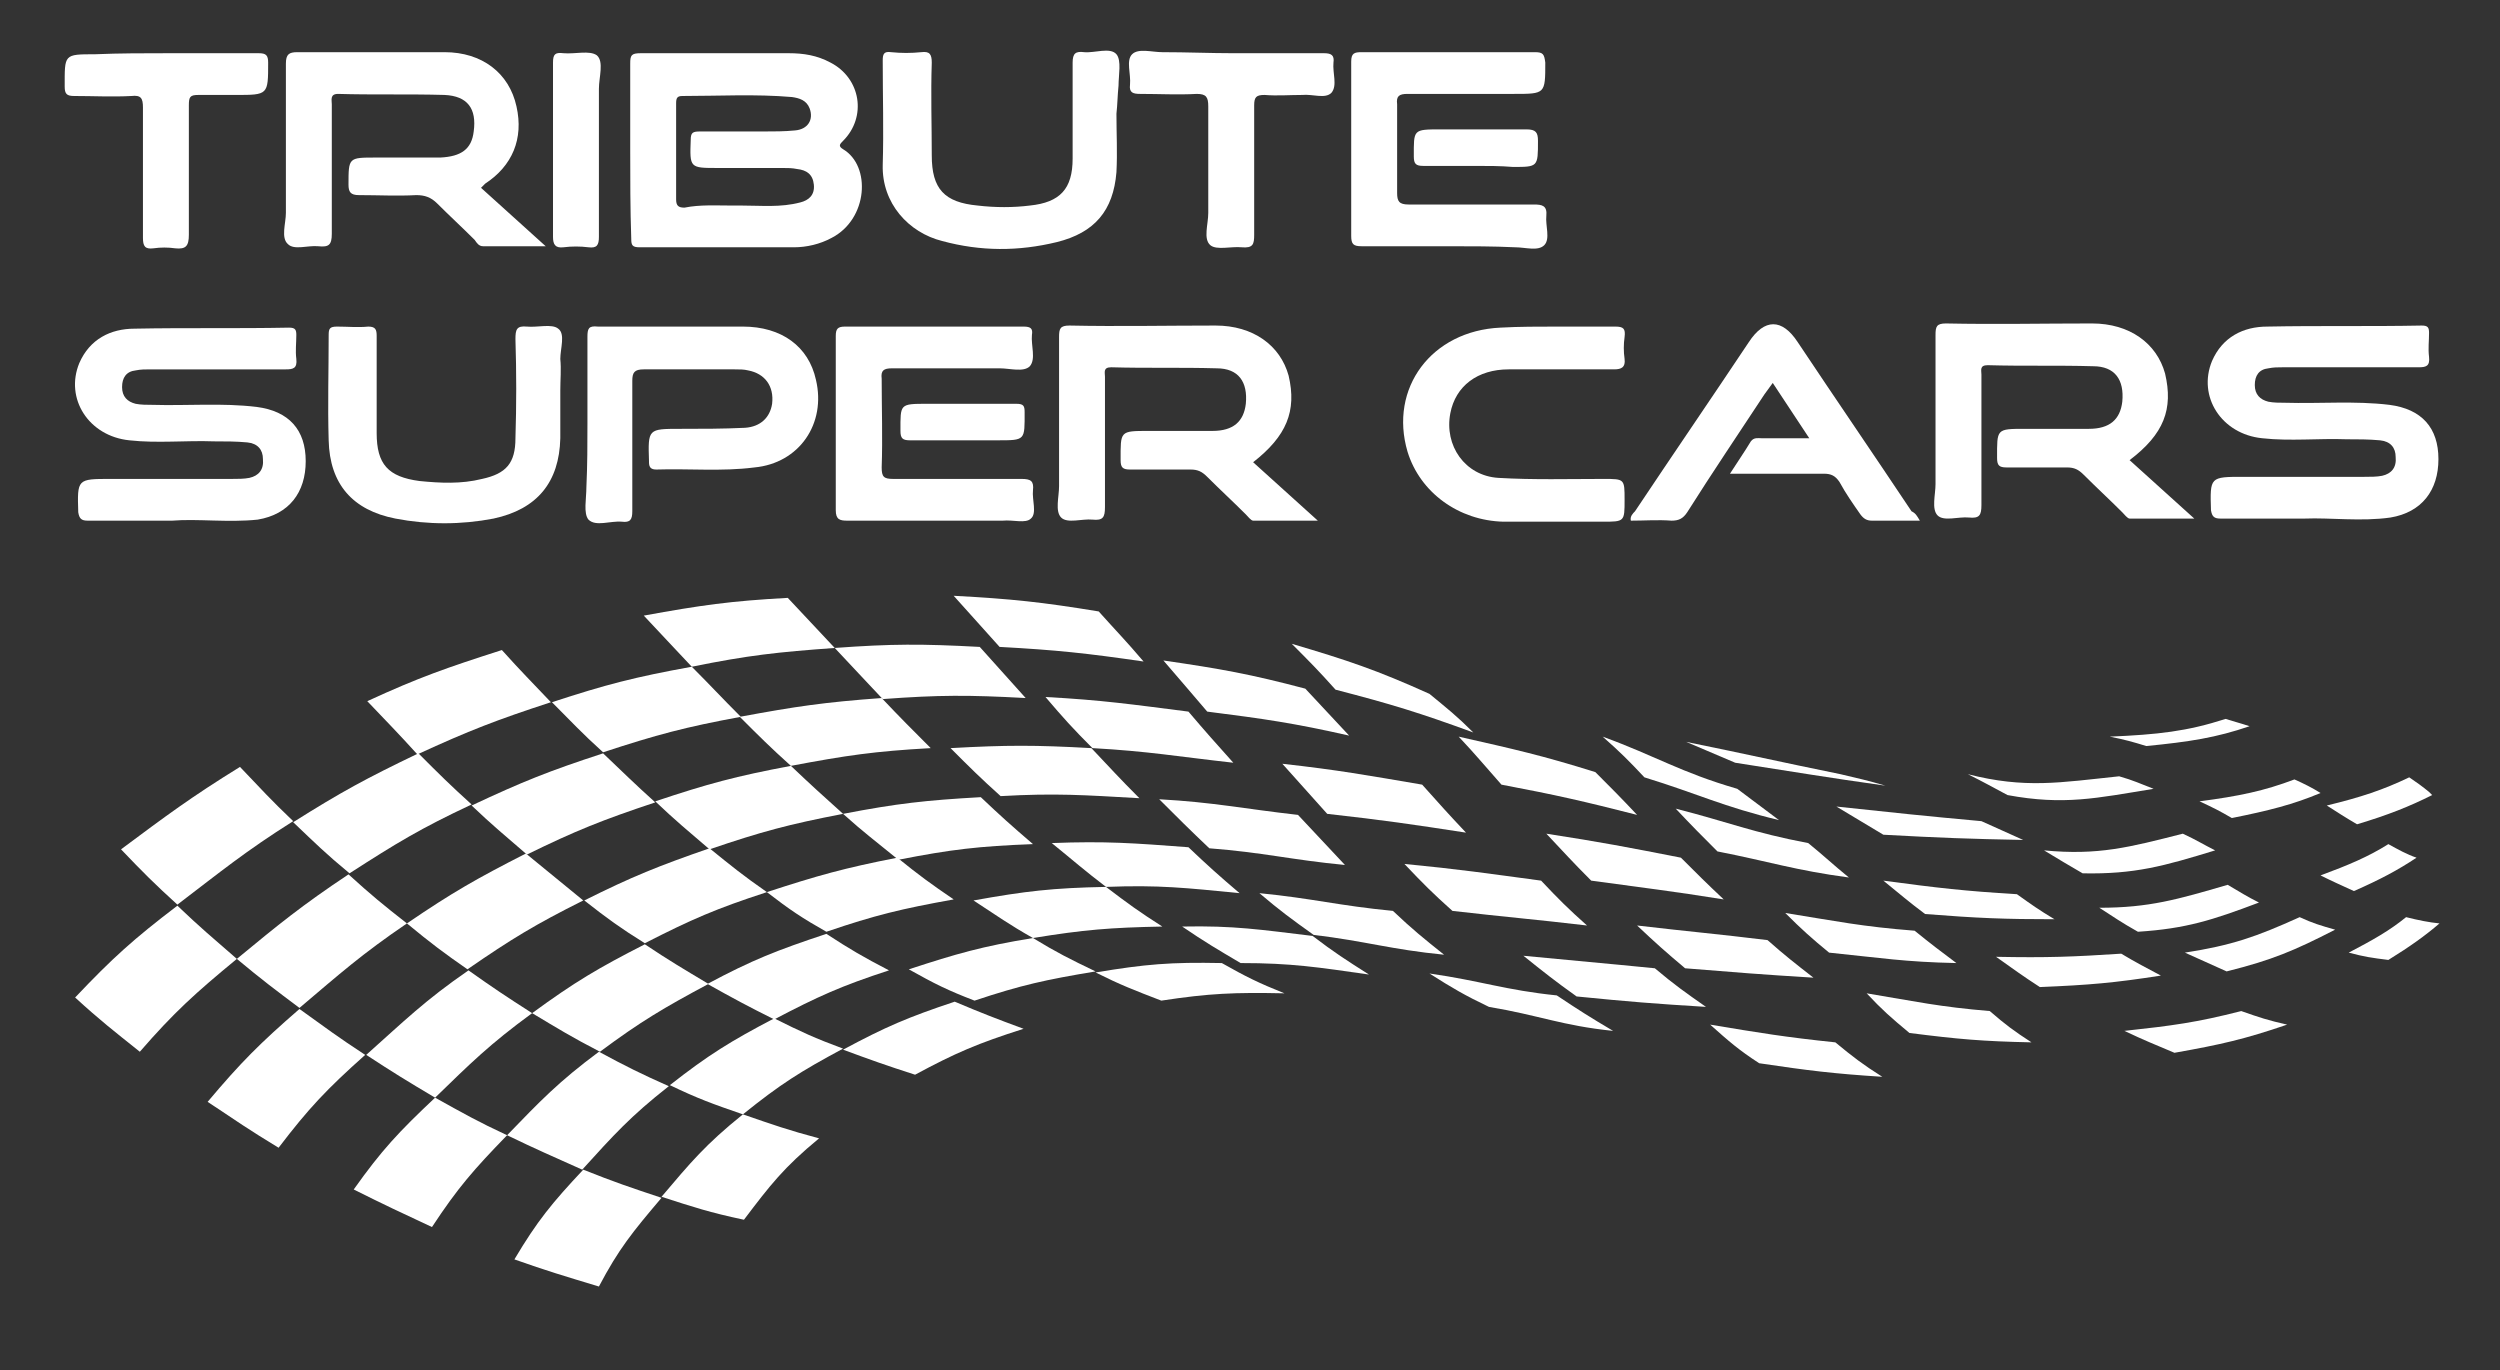
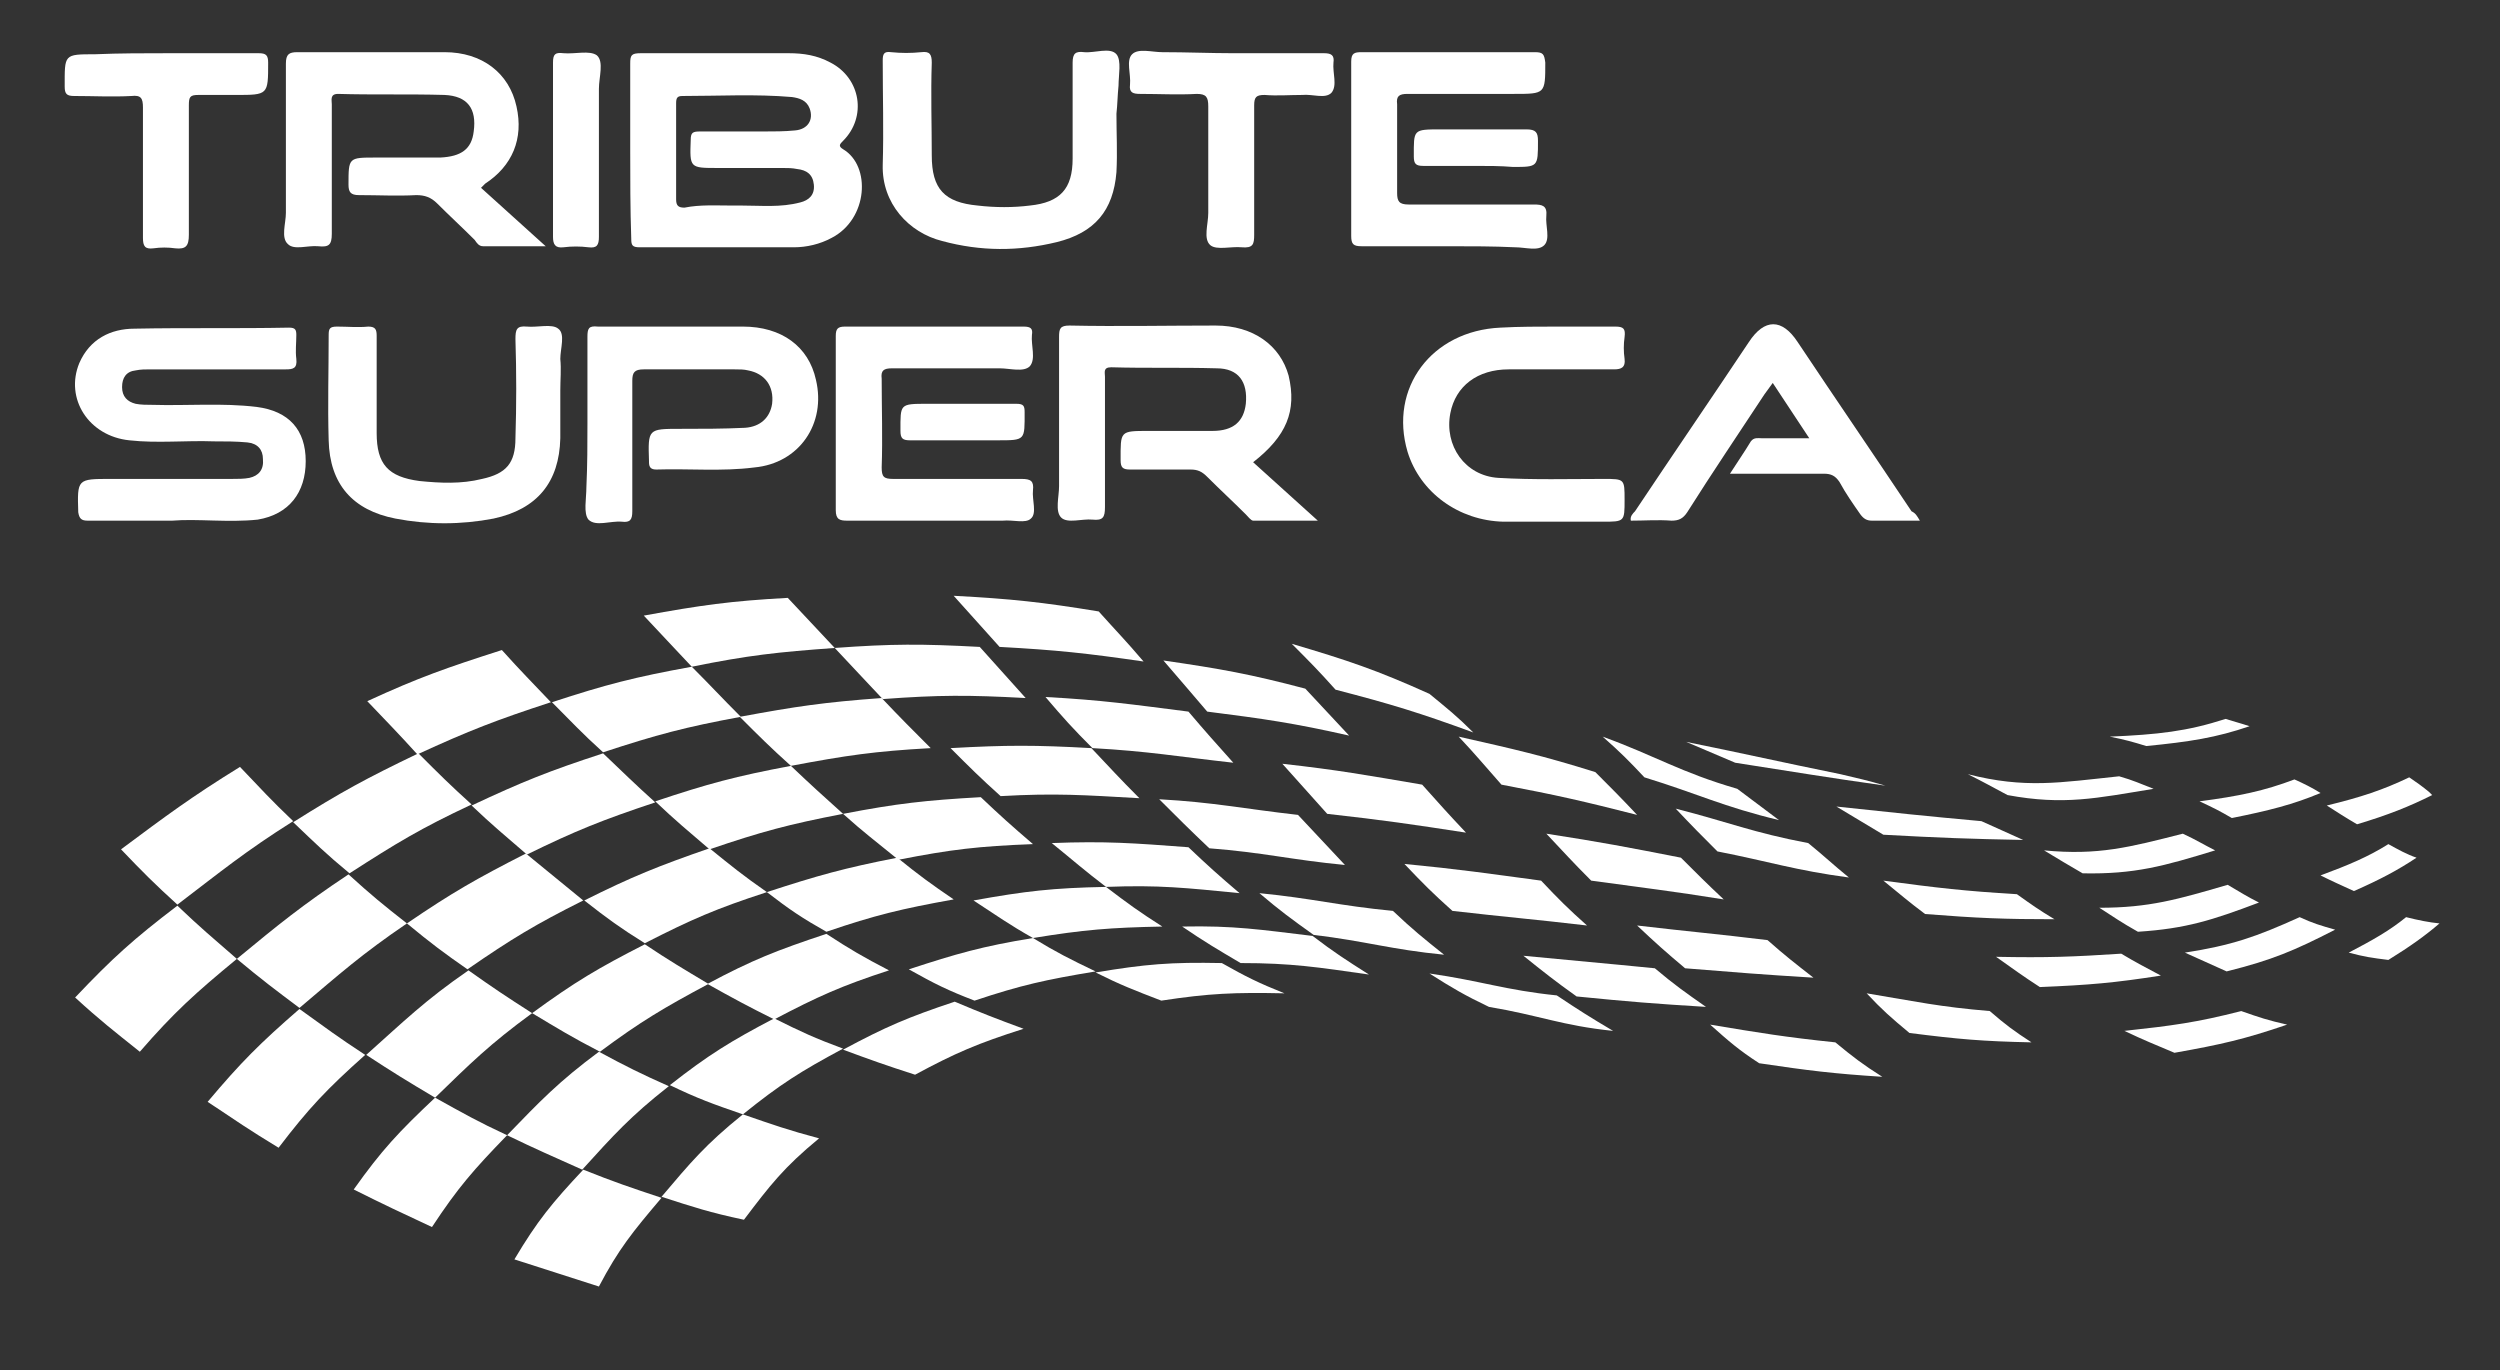
<svg xmlns="http://www.w3.org/2000/svg" version="1.1" id="Livello_1" x="0px" y="0px" viewBox="0 0 239.6 131.3" style="enable-background:new 0 0 239.6 131.3;" xml:space="preserve">
  <rect x="0" y="0" width="239.6" height="131.3" fill="#333333" stroke="none" />
  <style type="text/css">
	.st0{fill:#FFFFFF;}
</style>
  <g>
    <g>
      <path class="st0" d="M60.4,14.3c0-2.7,0-5.5,0-8.2c0-0.8,0.1-1,1-1c4.7,0,9.5,0,14.2,0c1.4,0,2.7,0.2,4,0.9    c2.9,1.5,3.5,5.2,1.2,7.5c-0.3,0.3-0.5,0.5,0,0.8c2.7,1.6,2.4,6.7-1.1,8.5c-1.1,0.6-2.4,0.9-3.6,0.9c-4.9,0-9.9,0-14.8,0    c-0.7,0-0.8-0.2-0.8-0.8C60.4,20,60.4,17.1,60.4,14.3z M70.2,19.7c0.3,0,0.6,0,0.9,0c1.9,0,3.7,0.2,5.6-0.3    c0.8-0.2,1.4-0.7,1.3-1.7s-0.7-1.4-1.6-1.5c-0.5-0.1-0.9-0.1-1.4-0.1c-2.1,0-4.1,0-6.2,0c-2.7,0-2.7,0-2.6-2.7    c0-0.7,0.2-0.8,0.9-0.8c2,0,4,0,6.1,0c1,0,2,0,3-0.1c1.2-0.1,1.8-1,1.4-2.1c-0.3-0.8-1-1-1.7-1.1c-3.5-0.3-7-0.1-10.5-0.1    c-0.5,0-0.6,0.2-0.6,0.7c0,3.1,0,6.1,0,9.2c0,0.6,0.2,0.8,0.8,0.8C67.1,19.6,68.6,19.7,70.2,19.7z" />
      <path class="st0" d="M16.5,49.9c-3.1,0-5.6,0-8.1,0c-0.6,0-0.8-0.2-0.9-0.8c-0.1-3.2-0.1-3.2,3.1-3.2c3.9,0,7.7,0,11.6,0    c0.6,0,1.2,0,1.7-0.1c0.9-0.2,1.4-0.8,1.3-1.8c0-0.9-0.5-1.5-1.5-1.6c-1.1-0.1-2.1-0.1-3.2-0.1c-2.7-0.1-5.4,0.2-8.1-0.1    c-3.9-0.4-6.2-4-4.8-7.4c1-2.3,3-3.3,5.3-3.3c4.9-0.1,9.9,0,14.8-0.1c0.6,0,0.7,0.2,0.7,0.7c0,0.8-0.1,1.5,0,2.3    c0.1,0.9-0.3,1-1,1c-4.3,0-8.6,0-13,0c-0.5,0-0.9,0-1.4,0.1c-0.9,0.1-1.3,0.7-1.3,1.6c0,0.9,0.5,1.4,1.3,1.6    c0.5,0.1,1.1,0.1,1.6,0.1c3.3,0.1,6.7-0.2,10,0.2c3.1,0.4,4.7,2.2,4.7,5.2s-1.6,5.1-4.6,5.6C21.9,50.1,18.9,49.7,16.5,49.9z" />
      <path class="st0" d="M120.1,44.3c2,1.8,4,3.6,6.2,5.6c-2.2,0-4.2,0-6.2,0c-0.2,0-0.5-0.4-0.7-0.6c-1.2-1.2-2.5-2.4-3.7-3.6    c-0.5-0.5-0.9-0.7-1.6-0.7c-1.9,0-3.9,0-5.8,0c-0.7,0-0.9-0.2-0.9-0.9c0-2.8-0.1-2.8,2.7-2.8c2,0,4.1,0,6.1,0s3-0.9,3.2-2.6    c0.2-2.1-0.7-3.4-2.8-3.4c-3.4-0.1-6.7,0-10.1-0.1c-0.8,0-0.6,0.5-0.6,0.9c0,4.2,0,8.3,0,12.5c0,1-0.2,1.3-1.2,1.2s-2.4,0.4-3-0.2    c-0.6-0.6-0.2-2-0.2-3c0-4.8,0-9.5,0-14.3c0-0.8,0.1-1.1,1-1.1c4.7,0.1,9.3,0,14,0c3.6,0,6.2,1.9,7,4.8    C124.3,39.4,123.3,41.8,120.1,44.3z" />
      <path class="st0" d="M46.1,18c2,1.8,4,3.6,6.2,5.6c-2.2,0-4.1,0-6,0c-0.4,0-0.6-0.3-0.8-0.6c-1.2-1.2-2.4-2.3-3.6-3.5    c-0.6-0.6-1.2-0.8-2-0.8c-1.8,0.1-3.7,0-5.5,0c-0.8,0-1-0.3-1-1c0-2.6,0-2.6,2.6-2.6c2.1,0,4.1,0,6.2,0c2-0.1,3-0.8,3.2-2.5    c0.3-2.2-0.6-3.4-2.8-3.5C39.1,9,35.7,9.1,32.4,9c-0.8,0-0.6,0.6-0.6,1c0,4.1,0,8.3,0,12.4c0,1.1-0.3,1.3-1.3,1.2    c-1-0.1-2.3,0.4-2.9-0.2c-0.7-0.6-0.2-2-0.2-3c0-4.8,0-9.5,0-14.3c0-0.9,0.3-1.1,1.1-1.1c4.7,0,9.4,0,14.1,0c3.6,0,6.2,2,6.9,5.2    c0.7,3.1-0.4,5.7-3,7.4C46.3,17.8,46.2,17.9,46.1,18z" />
      <path class="st0" d="M56.3,40.6c0-2.8,0-5.5,0-8.3c0-0.8,0.1-1.1,1-1c4.6,0,9.3,0,13.9,0c3.7,0,6.3,1.9,7,5.1c1,4.2-1.6,8-5.9,8.4    c-3.1,0.4-6.3,0.1-9.4,0.2c-0.5,0-0.7-0.2-0.7-0.7v-0.1c-0.1-3.1-0.1-3.1,3-3.1c2.1,0,4.1,0,6.2-0.1c1.5-0.1,2.4-1,2.6-2.3    c0.2-1.7-0.7-2.9-2.3-3.2c-0.4-0.1-0.8-0.1-1.3-0.1c-2.9,0-5.8,0-8.7,0c-0.9,0-1.1,0.3-1.1,1.1c0,4.2,0,8.3,0,12.5    c0,0.8-0.2,1.1-1,1c-1.1-0.1-2.5,0.5-3.2-0.2c-0.5-0.6-0.2-2-0.2-3.1C56.3,44.5,56.3,42.6,56.3,40.6z" />
      <path class="st0" d="M89.6,49.9c-2.8,0-5.6,0-8.4,0c-0.7,0-1.1-0.1-1.1-1c0-5.6,0-11.1,0-16.7c0-0.7,0.2-0.9,0.9-0.9    c5.7,0,11.4,0,17.1,0c0.7,0,0.9,0.2,0.8,0.8c-0.1,1,0.4,2.3-0.2,3c-0.6,0.6-1.9,0.2-2.9,0.2c-3.4,0-6.9,0-10.3,0    c-0.8,0-1.1,0.2-1,1c0,2.8,0.1,5.7,0,8.5c0,0.9,0.2,1.1,1.1,1.1c4.1,0,8.2,0,12.3,0c0.9,0,1.2,0.2,1.1,1.1    c-0.1,0.9,0.4,2.2-0.2,2.7c-0.5,0.5-1.7,0.1-2.7,0.2C93.9,49.9,91.8,49.9,89.6,49.9z" />
      <path class="st0" d="M107,10.9c0,1.9,0.1,3.7,0,5.6c-0.3,3.7-2.1,5.8-5.7,6.7c-3.7,0.9-7.3,0.9-11-0.1c-3.2-0.8-5.8-3.6-5.7-7.3    c0.1-3.3,0-6.6,0-10c0-0.6,0.1-0.9,0.8-0.8c1,0.1,1.9,0.1,2.9,0c0.8-0.1,1,0.2,1,1c-0.1,3,0,6,0,8.9c0,3.2,1.2,4.5,4.4,4.8    c1.7,0.2,3.4,0.2,5,0c2.9-0.3,4.1-1.6,4.1-4.5c0-3.1,0-6.1,0-9.2c0-0.9,0.3-1.1,1.1-1c1,0.1,2.5-0.5,3.1,0.2c0.5,0.6,0.2,2,0.2,3    C107.1,9.2,107.1,10,107,10.9C107.1,10.9,107,10.9,107,10.9z" />
      <path class="st0" d="M53.7,37.4c0,1.5,0,3.1,0,4.6c-0.1,4.2-2.2,6.8-6.4,7.7c-3.1,0.6-6.3,0.6-9.4,0c-4.1-0.8-6.3-3.3-6.4-7.5    c-0.1-3.4,0-6.7,0-10.1c0-0.6,0.1-0.8,0.8-0.8c1,0,2,0.1,3,0c0.7,0,0.8,0.3,0.8,0.9c0,3.1,0,6.2,0,9.3c0,3,1.1,4.2,4.1,4.6    c2,0.2,4,0.3,6-0.2c2.3-0.5,3.2-1.5,3.2-3.9c0.1-3.2,0.1-6.3,0-9.5c0-0.9,0.1-1.3,1.1-1.2c1,0.1,2.4-0.3,3,0.2    c0.7,0.5,0.2,1.9,0.2,2.9C53.8,35.4,53.7,36.4,53.7,37.4L53.7,37.4z" />
      <path class="st0" d="M138.9,23.6c-2.8,0-5.6,0-8.4,0c-0.8,0-1-0.2-1-1c0-5.6,0-11.1,0-16.7c0-0.8,0.3-0.9,1-0.9    c5.5,0,11.1,0,16.6,0c0.8,0,0.9,0.2,1,1c0,3,0,3-3,3c-3.4,0-6.8,0-10.2,0c-0.8,0-1.1,0.2-1,1c0,2.8,0,5.7,0,8.5    c0,0.8,0.2,1.1,1.1,1.1c4,0,8,0,12,0c0.8,0,1.3,0.1,1.2,1.1c-0.1,0.9,0.4,2.2-0.2,2.8c-0.6,0.6-1.8,0.2-2.8,0.2    C143.1,23.6,141,23.6,138.9,23.6z" />
      <path class="st0" d="M184,49.9c-1.7,0-3.1,0-4.6,0c-0.5,0-0.8-0.2-1.1-0.6c-0.7-1-1.4-2-2-3.1c-0.4-0.6-0.8-0.8-1.5-0.8    c-2.9,0-5.8,0-9,0c0.7-1.1,1.4-2.1,2-3.1c0.3-0.4,0.7-0.3,1-0.3c1.5,0,2.9,0,4.6,0c-1.2-1.8-2.3-3.5-3.5-5.3    c-0.3,0.4-0.5,0.7-0.8,1.1c-2.5,3.8-5,7.5-7.4,11.3c-0.4,0.6-0.8,0.8-1.5,0.8c-1.3-0.1-2.6,0-3.9,0c-0.1-0.4,0.2-0.7,0.4-0.9    c3.6-5.4,7.3-10.8,10.9-16.2c1.5-2.3,3.2-2.3,4.7,0c3.6,5.4,7.3,10.8,10.9,16.2C183.6,49.2,183.7,49.4,184,49.9z" />
      <path class="st0" d="M149.3,31.3c1.8,0,3.7,0,5.5,0c0.8,0,1,0.2,0.9,1c-0.1,0.7-0.1,1.4,0,2.1c0.1,0.8-0.3,1-1,1    c-3.4,0-6.7,0-10.1,0c-3,0-5.1,1.6-5.6,4.2c-0.6,3.1,1.4,6,4.6,6.2c3.4,0.2,6.7,0.1,10.1,0.1c2,0,2,0,2,2c0,2.1,0,2.1-2.1,2.1    c-3.2,0-6.3,0-9.5,0c-4.3-0.1-8-2.8-9.2-6.7c-1.8-6.1,2.3-11.6,8.9-11.9C145.6,31.3,147.5,31.3,149.3,31.3L149.3,31.3z" />
      <path class="st0" d="M16.1,5.1c2.9,0,5.8,0,8.7,0c0.7,0,0.9,0.2,0.9,0.9c0,3.1,0,3.1-3.1,3.1c-1.2,0-2.4,0-3.6,0    c-0.8,0-0.9,0.2-0.9,1c0,4.1,0,8.3,0,12.4c0,1.1-0.3,1.4-1.3,1.3c-0.7-0.1-1.4-0.1-2.1,0c-0.8,0.1-1-0.2-1-1c0-4.2,0-8.3,0-12.5    c0-0.9-0.2-1.2-1.1-1.1c-1.8,0.1-3.7,0-5.5,0C6.4,9.2,6.2,9,6.2,8.3c0-3.1-0.1-3.1,2.9-3.1C11.5,5.1,13.8,5.1,16.1,5.1z" />
      <path class="st0" d="M118.2,5.1c2.9,0,5.8,0,8.7,0c0.7,0,1,0.2,0.9,0.9c-0.1,1,0.4,2.2-0.2,2.9c-0.6,0.6-1.8,0.1-2.8,0.2    c-1.2,0-2.4,0.1-3.6,0c-0.8,0-1,0.2-1,1c0,4.1,0,8.2,0,12.4c0,0.9-0.1,1.3-1.2,1.2c-1-0.1-2.4,0.3-3-0.2c-0.7-0.6-0.2-2-0.2-3.1    c0-3.4,0-6.8,0-10.2c0-0.9-0.2-1.2-1.1-1.2c-1.8,0.1-3.6,0-5.4,0c-0.7,0-1.1-0.1-1-0.9c0.1-1-0.4-2.3,0.2-2.9s1.9-0.2,2.9-0.2    C113.7,5,116,5.1,118.2,5.1z" />
      <path class="st0" d="M53,14.4c0-2.8,0-5.6,0-8.4c0-0.8,0.2-1,1-0.9c1.1,0.1,2.5-0.3,3.2,0.2c0.7,0.6,0.2,2.1,0.2,3.2    c0,4.7,0,9.5,0,14.2c0,0.8-0.2,1.1-1,1s-1.6-0.1-2.4,0c-0.8,0.1-1-0.3-1-1C53,19.9,53,17.1,53,14.4z" />
      <path class="st0" d="M92.4,38.7c1.7,0,3.4,0,5,0c0.7,0,0.8,0.2,0.8,0.8c0,2.7,0.1,2.7-2.6,2.7c-2.8,0-5.6,0-8.4,0    c-0.7,0-0.9-0.2-0.9-0.9c0-2.6-0.1-2.6,2.6-2.6C90.1,38.7,91.2,38.7,92.4,38.7z" />
      <path class="st0" d="M141.4,15.9c-1.7,0-3.4,0-5,0c-0.7,0-0.9-0.2-0.9-0.9c0-2.6-0.1-2.6,2.6-2.6c2.7,0,5.5,0,8.2,0    c0.9,0,1.1,0.3,1.1,1.1c0,2.5,0,2.5-2.4,2.5C143.8,15.9,142.6,15.9,141.4,15.9z" />
-       <path class="st0" d="M220.9,49.7c-3.1,0-5.6,0-8.1,0c-0.6,0-0.8-0.2-0.9-0.8c-0.1-3.2-0.1-3.2,3.1-3.2c3.9,0,7.7,0,11.6,0    c0.6,0,1.2,0,1.7-0.1c0.9-0.2,1.4-0.8,1.3-1.8c0-0.9-0.5-1.5-1.5-1.6c-1.1-0.1-2.1-0.1-3.2-0.1c-2.7-0.1-5.4,0.2-8.1-0.1    c-3.9-0.4-6.2-4-4.8-7.4c1-2.3,3-3.3,5.3-3.3c4.9-0.1,9.9,0,14.8-0.1c0.6,0,0.7,0.2,0.7,0.7c0,0.8-0.1,1.5,0,2.3    c0.1,0.9-0.3,1-1,1c-4.3,0-8.6,0-13,0c-0.5,0-0.9,0-1.4,0.1c-0.9,0.1-1.3,0.7-1.3,1.6c0,0.9,0.5,1.4,1.3,1.6    c0.5,0.1,1.1,0.1,1.6,0.1c3.3,0.1,6.7-0.2,10,0.2c3.1,0.4,4.7,2.2,4.7,5.2s-1.6,5.1-4.6,5.6C226.3,50,223.3,49.6,220.9,49.7z" />
-       <path class="st0" d="M204.1,44.1c2,1.8,4,3.6,6.2,5.6c-2.2,0-4.2,0-6.2,0c-0.2,0-0.5-0.4-0.7-0.6c-1.2-1.2-2.5-2.4-3.7-3.6    c-0.5-0.5-0.9-0.7-1.6-0.7c-1.9,0-3.9,0-5.8,0c-0.7,0-0.9-0.2-0.9-0.9c0-2.8-0.1-2.8,2.7-2.8c2,0,4.1,0,6.1,0s3-0.9,3.2-2.6    c0.2-2.1-0.7-3.4-2.8-3.4c-3.4-0.1-6.7,0-10.1-0.1c-0.8,0-0.6,0.5-0.6,0.9c0,4.2,0,8.3,0,12.5c0,1-0.2,1.3-1.2,1.2s-2.4,0.4-3-0.2    c-0.6-0.6-0.2-2-0.2-3c0-4.8,0-9.5,0-14.3c0-0.8,0.1-1.1,1-1.1c4.7,0.1,9.3,0,14,0c3.6,0,6.2,1.9,7,4.8    C208.3,39.2,207.4,41.6,204.1,44.1z" />
    </g>
    <g>
      <path class="st0" d="M233.8,88.5c-1.4,1.2-2.8,2.2-4.9,3.5c-1.6-0.2-2.3-0.3-3.8-0.7c2.3-1.2,3.9-2.1,5.5-3.4    C231.8,88.2,232.8,88.4,233.8,88.5z" />
      <path class="st0" d="M203.6,98.8c4.6-0.5,6.9-0.8,11.2-1.9c1.7,0.6,2.6,0.9,4.4,1.3c-4.1,1.4-6.3,1.9-10.8,2.7    C206.5,100.1,205.5,99.7,203.6,98.8z" />
      <path class="st0" d="M163.9,98.2c4.8,0.8,7.2,1.2,12,1.7c1.7,1.4,2.6,2.1,4.5,3.3c-4.7-0.3-7.1-0.6-11.8-1.3    C166.6,100.6,165.7,99.8,163.9,98.2z" />
      <path class="st0" d="M137,93.3c4.9,0.7,7.3,1.6,12.2,2.1c2.1,1.4,3.2,2.1,5.4,3.4c-4.9-0.5-7.1-1.5-11.9-2.3    C140.4,95.4,139.2,94.7,137,93.3z" />
      <path class="st0" d="M105,93.2c4.8-0.8,7.2-1,12.1-0.9c2.3,1.3,3.5,1.9,6,2.9c-4.8-0.1-7.2,0-11.8,0.7    C108.7,94.9,107.4,94.4,105,93.2z" />
      <path class="st0" d="M80.8,100.6c4.1-2.2,6.2-3.1,10.7-4.6c2.6,1.1,3.9,1.6,6.6,2.6c-4.4,1.4-6.5,2.3-10.4,4.4    C84.9,102.1,83.5,101.6,80.8,100.6z" />
      <path class="st0" d="M63.4,114.7c2.8-3.3,4.2-5,7.8-7.9c2.9,1,4.3,1.5,7.3,2.3c-3.4,2.8-4.7,4.5-7.2,7.8    C68,116.2,66.5,115.7,63.4,114.7z" />
      <path class="st0" d="M209.4,91.3c4.5-0.7,6.8-1.5,11-3.4c1.3,0.6,2,0.8,3.4,1.2c-3.9,2-6,2.9-10.4,4C211.8,92.4,211,92,209.4,91.3    z" />
      <path class="st0" d="M178.9,95.2c4.8,0.8,7,1.3,11.8,1.7c1.5,1.3,2.3,1.9,4,3c-4.7-0.1-7-0.3-11.7-0.9    C181.2,97.5,180.4,96.8,178.9,95.2z" />
      <path class="st0" d="M146,91.6c5.1,0.5,7.6,0.7,12.6,1.2c1.9,1.6,2.9,2.3,4.9,3.7c-4.9-0.3-7.4-0.5-12.4-1    C149,94,148,93.2,146,91.6z" />
      <path class="st0" d="M113.3,88.8c5-0.1,7.5,0.3,12.5,0.9c2.1,1.6,3.2,2.3,5.4,3.7c-4.9-0.7-7.4-1.1-12.3-1.1    C116.7,91,115.5,90.3,113.3,88.8z" />
      <path class="st0" d="M87.1,92.9c4.6-1.5,7-2.2,11.9-3c2.3,1.4,3.5,2,6,3.2c-4.8,0.8-7.1,1.3-11.6,2.8    C90.8,94.9,89.6,94.3,87.1,92.9z" />
      <path class="st0" d="M64.2,104c3.7-2.9,5.8-4.2,10-6.4c2.6,1.3,3.9,1.9,6.6,2.9c-4.1,2.2-6,3.4-9.6,6.3    C68.3,105.8,66.9,105.3,64.2,104z" />
-       <path class="st0" d="M49.3,120.7c2.2-3.7,3.6-5.4,6.6-8.6c3,1.2,4.5,1.7,7.5,2.7c-2.8,3.3-4.1,4.9-6,8.5    C54.1,122.3,52.4,121.8,49.3,120.7z" />
+       <path class="st0" d="M49.3,120.7c2.2-3.7,3.6-5.4,6.6-8.6c3,1.2,4.5,1.7,7.5,2.7c-2.8,3.3-4.1,4.9-6,8.5    z" />
      <path class="st0" d="M231.6,82.2c-1.8,1.2-3.5,2.1-6,3.2c-1.3-0.6-2-0.9-3.2-1.5c2.7-1,4.6-1.8,6.5-3    C229.8,81.4,230.7,81.9,231.6,82.2z" />
      <path class="st0" d="M191.3,91.7c4.9,0.1,7.4,0,12-0.3c1.5,0.9,2.3,1.3,3.8,2.1c-4.5,0.7-6.8,0.9-11.6,1.1    C193.8,93.5,193,92.9,191.3,91.7z" />
      <path class="st0" d="M156.9,88.7c5.1,0.6,7.6,0.8,12.5,1.4c1.7,1.5,2.6,2.2,4.4,3.6c-4.9-0.3-7.4-0.5-12.3-0.9    C159.6,91.2,158.7,90.4,156.9,88.7z" />
      <path class="st0" d="M120.7,85.6c5.1,0.5,7.6,1.2,12.8,1.7c1.9,1.8,2.9,2.6,4.9,4.2c-5.1-0.5-7.5-1.3-12.5-1.9    C123.8,88.1,122.7,87.3,120.7,85.6z" />
      <path class="st0" d="M93.3,86.3c5-0.9,7.6-1.2,12.7-1.3c2.1,1.6,3.2,2.4,5.4,3.8c-5,0.1-7.5,0.3-12.4,1.1    C96.7,88.6,95.6,87.8,93.3,86.3z" />
      <path class="st0" d="M67.8,94.3c4.3-2.3,6.6-3.2,11.4-4.8c2.3,1.5,3.5,2.2,6,3.5c-4.6,1.5-6.8,2.5-11,4.7    C71.6,96.4,70.3,95.7,67.8,94.3z" />
      <path class="st0" d="M48.6,108.8c3.2-3.3,4.9-5.1,8.8-8c2.6,1.4,4,2.1,6.7,3.3c-3.7,2.9-5.3,4.7-8.3,8    C52.9,110.8,51.5,110.2,48.6,108.8z" />
      <path class="st0" d="M201.2,87c4.8,0,7.5-0.8,12.3-2.2c1.2,0.7,1.8,1.1,3,1.7c-4.5,1.7-7,2.5-11.6,2.8    C203.3,88.4,202.6,87.9,201.2,87z" />
-       <path class="st0" d="M171.1,87.5c5,0.8,7.3,1.3,12.4,1.7c1.6,1.3,2.4,1.9,4,3.1c-4.9-0.1-7.3-0.5-12.2-1    C173.6,89.9,172.7,89.1,171.1,87.5z" />
      <path class="st0" d="M134.6,82.8c5.2,0.5,7.9,0.9,13.1,1.6c1.7,1.8,2.6,2.7,4.4,4.3c-5.1-0.6-7.7-0.8-12.9-1.4    C137.3,85.6,136.4,84.7,134.6,82.8z" />
      <path class="st0" d="M100.8,80.8c5.2-0.2,7.8,0,13.1,0.4c1.9,1.8,2.9,2.7,4.9,4.4c-5.1-0.5-7.7-0.8-12.8-0.6    C103.9,83.4,102.9,82.5,100.8,80.8z" />
      <path class="st0" d="M73.5,85.5c4.9-1.6,7.4-2.3,12.5-3.3c2.1,1.7,3.2,2.5,5.4,4c-5,0.9-7.5,1.5-12.2,3.1    C76.9,88,75.7,87.2,73.5,85.5z" />
      <path class="st0" d="M51,97.1c4.1-3,6.3-4.3,10.8-6.6c2.4,1.6,3.6,2.3,6.1,3.8c-4.3,2.3-6.5,3.6-10.4,6.5    C54.8,99.4,53.5,98.6,51,97.1z" />
      <path class="st0" d="M33.9,114c2.7-3.8,4.3-5.5,7.8-8.8c2.7,1.5,4.1,2.3,6.9,3.6c-3.2,3.3-4.7,5-7.2,8.8    C38.4,116.2,36.9,115.5,33.9,114z" />
      <path class="st0" d="M233.1,76.2c-2.2,1.1-4.2,1.9-7.2,2.8c-1.2-0.7-1.8-1.1-2.9-1.8c3.3-0.8,5.4-1.5,7.9-2.7    c0.6,0.4,1.3,0.9,1.9,1.4C232.9,76,233,76.1,233.1,76.2z" />
      <path class="st0" d="M180.5,84.4c5.2,0.7,7.8,1,12.8,1.3c1.4,1,2.1,1.5,3.6,2.4c-4.8,0-7.3-0.1-12.4-0.5    C182.9,86.4,182.1,85.7,180.5,84.4z" />
      <path class="st0" d="M148.2,79.9c5.2,0.8,7.8,1.3,12.9,2.3c1.6,1.6,2.4,2.4,4.1,4c-5-0.8-7.6-1.1-12.7-1.8    C150.7,82.6,149.9,81.7,148.2,79.9z" />
      <path class="st0" d="M111.1,76.6c5.3,0.3,8,0.9,13.3,1.5c1.8,1.9,2.7,2.9,4.5,4.8c-5.2-0.5-7.8-1.2-13-1.6    C113.9,79.4,113,78.5,111.1,76.6z" />
      <path class="st0" d="M80.8,78c5.2-1,7.9-1.3,13.2-1.6c1.9,1.8,2.9,2.7,5,4.5c-5.2,0.2-7.8,0.5-12.9,1.5    C83.9,80.6,82.8,79.8,80.8,78z" />
      <path class="st0" d="M56,86.3c4.6-2.3,7.1-3.3,12-5c2.1,1.7,3.2,2.6,5.5,4.2c-4.9,1.6-7.2,2.6-11.7,4.9    C59.4,88.9,58.3,88.1,56,86.3z" />
      <path class="st0" d="M35.1,101.1c3.7-3.3,5.6-5.2,9.8-8.1c2.4,1.7,3.6,2.5,6.1,4.1c-4.1,3-5.9,4.8-9.3,8.1    C39,103.6,37.7,102.8,35.1,101.1z" />
      <path class="st0" d="M195.9,81.5c5.2,0.5,8.2-0.3,13.3-1.6c1.3,0.6,1.9,1,3.1,1.6c-4.9,1.5-7.7,2.3-12.7,2.2    C198.2,82.9,197.4,82.4,195.9,81.5z" />
      <path class="st0" d="M160.6,77.5c5.1,1.3,7.4,2.3,12.7,3.3c1.6,1.3,2.3,2,3.9,3.3c-5.2-0.7-7.5-1.5-12.6-2.5    C163,80,162.2,79.2,160.6,77.5z" />
      <path class="st0" d="M122.9,73.2c5.4,0.6,8.1,1.1,13.4,2c1.7,1.9,2.5,2.8,4.2,4.6c-5.2-0.8-7.9-1.2-13.3-1.8    C125.5,76.1,124.6,75.1,122.9,73.2z" />
      <path class="st0" d="M91.1,71.7c5.4-0.3,8.1-0.3,13.5,0c1.8,1.9,2.7,2.9,4.6,4.8c-5.3-0.3-8-0.5-13.3-0.2    C93.9,74.5,93,73.6,91.1,71.7z" />
      <path class="st0" d="M62.8,76.8c5.1-1.7,7.7-2.4,13-3.4c2,1.9,3,2.8,5,4.6c-5.2,1-7.8,1.7-12.8,3.4C65.9,79.6,64.8,78.7,62.8,76.8    z" />
      <path class="st0" d="M39,88.5c4.4-3,6.7-4.3,11.4-6.7c2.2,1.8,3.3,2.7,5.5,4.5c-4.6,2.3-6.9,3.7-11.1,6.6    C42.5,91.3,41.3,90.4,39,88.5z" />
      <path class="st0" d="M19.9,105.6c3.2-3.8,5-5.6,8.8-8.9c2.5,1.8,3.7,2.7,6.3,4.4c-3.7,3.3-5.4,5.1-8.3,8.9    C23.9,108.3,22.6,107.4,19.9,105.6z" />
      <path class="st0" d="M222.4,76c-2.6,1.1-5,1.7-8.5,2.4c-1.2-0.7-1.8-1-3.1-1.6c3.8-0.5,6.2-1,9.1-2.1    C220.8,75.1,221.6,75.5,222.4,76z" />
      <path class="st0" d="M176,77.3c5.6,0.6,8.4,0.9,13.9,1.4c1.6,0.7,2.4,1.1,4,1.8c-5.2-0.1-7.9-0.2-13.4-0.5    C178.7,78.9,177.8,78.4,176,77.3z" />
      <path class="st0" d="M139.8,70.6c5.3,1.2,8,1.8,13.1,3.4c1.6,1.6,2.4,2.4,4,4.1c-5.1-1.3-7.7-1.9-13-2.9    C142.3,73.4,141.5,72.4,139.8,70.6z" />
      <path class="st0" d="M100.2,66.8c5.5,0.3,8.2,0.7,13.7,1.4c1.7,2,2.6,3,4.3,4.9c-5.4-0.6-8.1-1.1-13.5-1.4    C102.8,69.8,101.9,68.8,100.2,66.8z" />
      <path class="st0" d="M70.9,68.7c5.4-1,8.1-1.4,13.6-1.8c1.8,1.9,2.8,2.9,4.7,4.8c-5.4,0.3-8.1,0.7-13.4,1.7    C73.8,71.6,72.8,70.6,70.9,68.7z" />
      <path class="st0" d="M45.2,77.2c4.9-2.3,7.4-3.3,12.6-5c2,1.9,3,2.9,5,4.7c-5.1,1.7-7.6,2.7-12.3,5C48.3,80,47.2,79.1,45.2,77.2z" />
      <path class="st0" d="M22.7,91.9c4-3.3,6.2-5.1,10.7-8.1c2.2,2,3.3,2.9,5.6,4.7c-4.4,3-6.4,4.8-10.3,8.1    C26.3,94.8,25.1,93.9,22.7,91.9z" />
      <path class="st0" d="M188.6,74.2c5.5,1.4,8.8,0.8,14.5,0.2c1.4,0.4,2,0.7,3.3,1.2c-5.5,0.9-8.6,1.6-14,0.6    C190.9,75.4,190.2,75,188.6,74.2z" />
      <path class="st0" d="M153.6,70.6c5.2,1.9,7.4,3.4,12.9,5c1.6,1.2,2.4,1.8,4,3c-5.4-1.3-7.7-2.5-12.9-4.1    C156.1,72.9,155.3,72.1,153.6,70.6z" />
      <path class="st0" d="M111.5,63.3c5.5,0.8,8.3,1.3,13.6,2.7c1.7,1.8,2.5,2.7,4.2,4.5c-5.3-1.2-8.1-1.6-13.6-2.3    C114.1,66.3,113.2,65.3,111.5,63.3z" />
      <path class="st0" d="M80,62.1c5.5-0.4,8.3-0.4,13.9-0.1c1.8,2,2.6,2.9,4.4,4.9c-5.5-0.3-8.3-0.3-13.7,0.1C82.7,65,81.8,64,80,62.1    z" />
      <path class="st0" d="M52.9,67.3c5.2-1.7,7.9-2.4,13.4-3.4c1.9,1.9,2.8,2.9,4.7,4.8c-5.4,1-8,1.7-13.2,3.4    C55.7,70.2,54.8,69.2,52.9,67.3z" />
      <path class="st0" d="M28.1,78.8c4.6-2.9,7-4.2,12-6.6c2,2,3,3,5.1,4.9c-4.9,2.3-7.2,3.7-11.7,6.6C31.2,81.8,30.2,80.8,28.1,78.8z" />
      <path class="st0" d="M7.2,95.6c3.6-3.8,5.6-5.6,9.8-8.8c2.2,2.1,3.4,3.1,5.7,5.1c-4,3.3-6,5.1-9.3,8.9    C10.9,98.8,9.6,97.8,7.2,95.6z" />
      <path class="st0" d="M215.6,69.6c-3.2,1.1-5.8,1.5-9.9,1.9c-1.3-0.4-2-0.6-3.5-0.9c4.6-0.2,7.4-0.5,11.1-1.7    C213.9,69.1,214.7,69.3,215.6,69.6z" />
      <path class="st0" d="M161.6,71.1c5.9,1.2,8.9,1.9,14.8,3.1c1.7,0.4,2.6,0.6,4.3,1.1c-5.7-0.8-8.6-1.3-14.4-2.2    C164.4,72.3,163.5,71.9,161.6,71.1z" />
      <path class="st0" d="M123.8,61.7c5.4,1.6,8.1,2.5,13.2,4.8c1.7,1.4,2.6,2.1,4.2,3.7c-5.2-1.9-7.8-2.7-13.2-4.1    C126.3,64.2,125.5,63.4,123.8,61.7z" />
      <path class="st0" d="M91.4,57.1c5.6,0.3,8.4,0.6,13.9,1.5c1.7,1.9,2.6,2.8,4.3,4.8c-5.5-0.8-8.3-1.1-13.8-1.4    C94,60,93.1,59,91.4,57.1z" />
      <path class="st0" d="M61.7,59c5.5-1,8.3-1.4,13.8-1.7c1.8,1.9,2.7,2.9,4.5,4.8c-5.5,0.4-8.3,0.7-13.7,1.8    C64.4,61.9,63.5,60.9,61.7,59z" />
      <path class="st0" d="M35.2,67.2c5-2.3,7.6-3.2,12.9-4.9c1.8,2,2.8,3,4.7,5C47.6,69,45,70,40,72.3C38.1,70.2,37.1,69.2,35.2,67.2z" />
      <path class="st0" d="M11.6,81.4c4.3-3.2,6.7-5,11.4-7.9c2,2.1,3,3.2,5.1,5.2c-4.6,2.9-6.9,4.8-11.1,8    C14.8,84.7,13.7,83.6,11.6,81.4z" />
    </g>
  </g>
</svg>